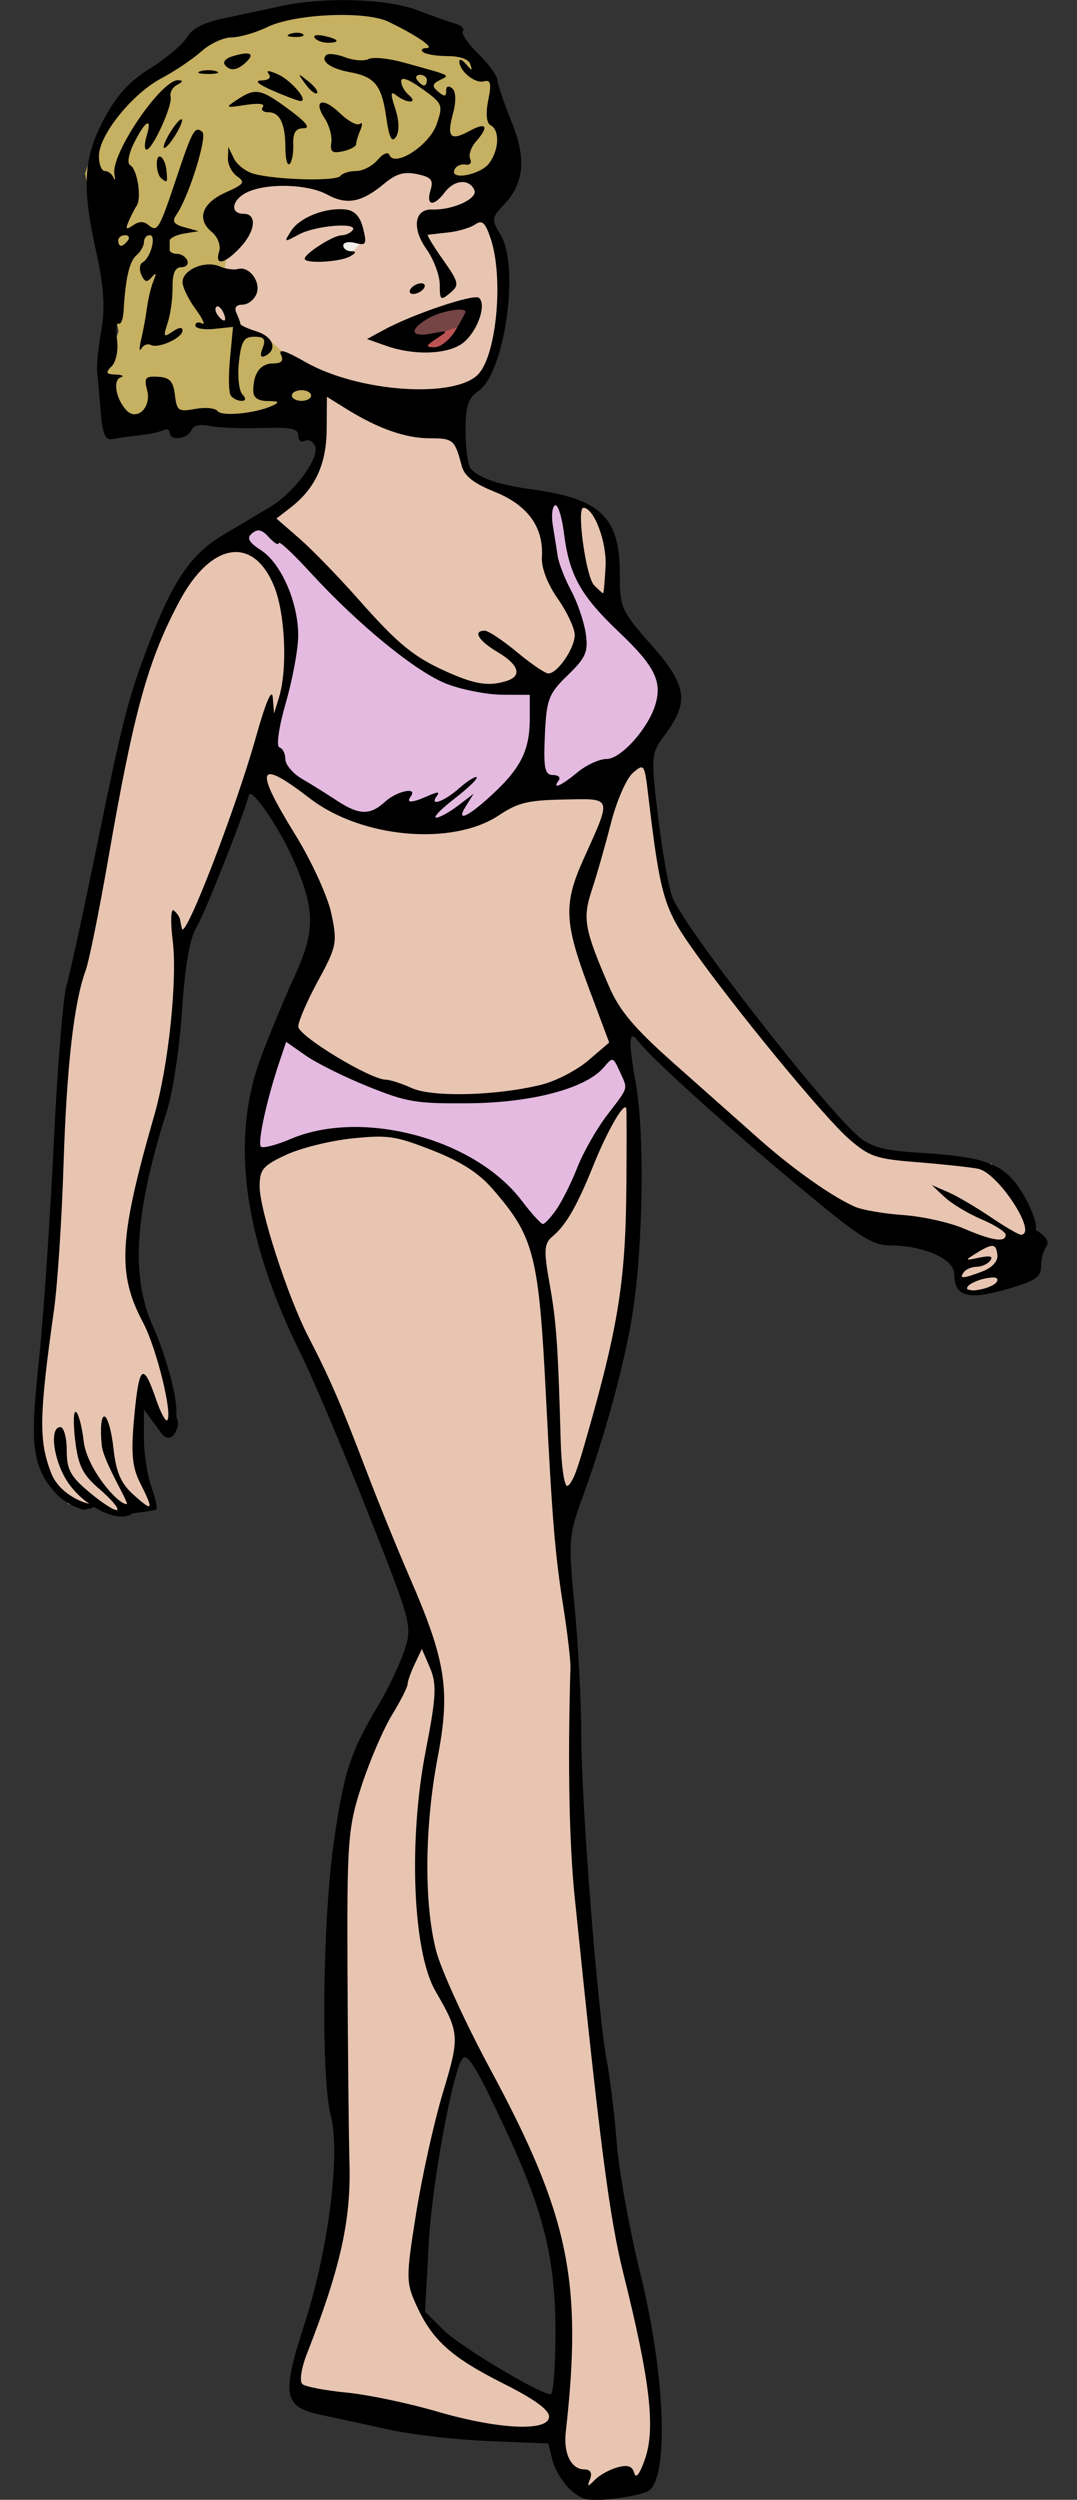
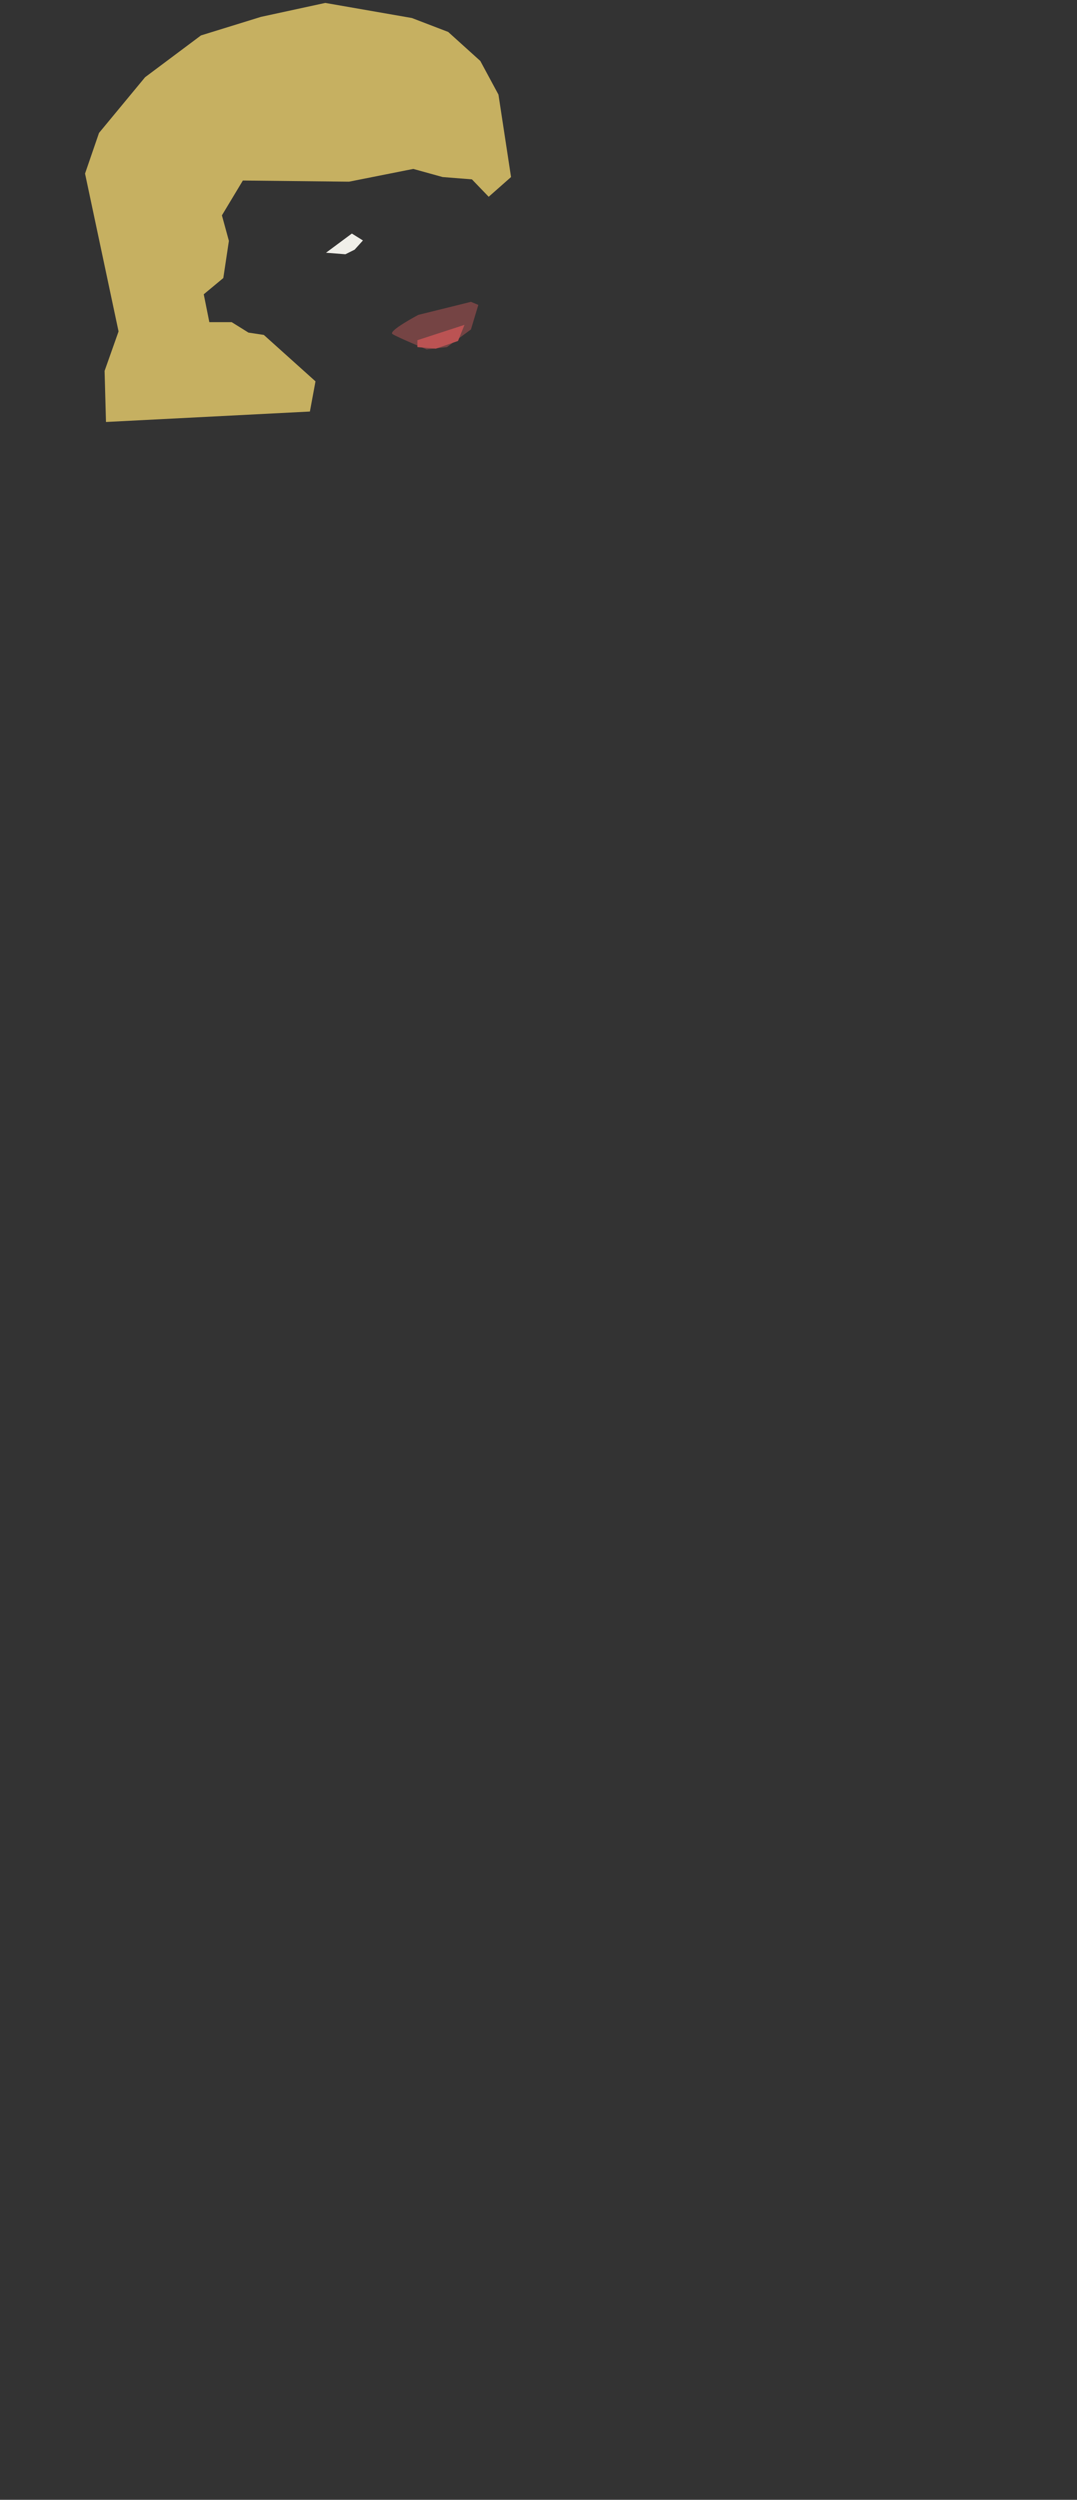
<svg xmlns="http://www.w3.org/2000/svg" xmlns:ns1="http://www.inkscape.org/namespaces/inkscape" xmlns:ns2="http://sodipodi.sourceforge.net/DTD/sodipodi-0.dtd" width="197.466mm" height="458.005mm" viewBox="0 0 699.682 1622.851" id="svg11523" version="1.1" ns1:version="0.91 r13725" ns2:docname="ladyinpink.svg">
  <rect x="0" y="0" width="699.682" height="1622.851" fill="#333333" stroke="none" />
  <defs id="defs11525" />
  <ns2:namedview id="base" pagecolor="#ffffff" bordercolor="#666666" borderopacity="1.0" ns1:pageopacity="0.0" ns1:pageshadow="2" ns1:zoom="0.2675" ns1:cx="695.58363" ns1:cy="252.57863" ns1:document-units="px" ns1:current-layer="layer1" showgrid="false" fit-margin-top="0" fit-margin-left="0" fit-margin-right="0" fit-margin-bottom="0" ns1:window-width="1916" ns1:window-height="1035" ns1:window-x="4" ns1:window-y="1" ns1:window-maximized="1" />
  <g ns1:label="Layer 1" ns1:groupmode="layer" id="layer1" transform="translate(671.662,865.606)">
    <g id="g12100" transform="matrix(4.178,0,0,3.47,-264.355,-1870.223)">
-       <path ns2:nodetypes="ccccccccccccccccccccccccccccccccccccccccccccccccccccccccccccccccccccccccccccccsccccccccccccccccccccccccccccccccccccccccccccccc" ns1:connector-curvature="0" id="path12086" d="m -47.78,363.034 -0.217,11.293 -4.344,8.904 -12.379,9.556 -6.515,9.339 -6.081,20.415 -5.864,36.703 -4.778,26.279 -0.652,30.405 -1.303,20.415 -1.955,18.46 2.172,11.293 2.823,4.778 2.606,0.869 1.303,-0.869 3.475,1.955 4.344,-1.303 1.737,0 -1.955,-5.212 -0.652,-8.904 0.869,-6.95 2.823,4.778 1.737,1.955 -0.217,-5.212 -2.172,-10.425 -2.389,-6.298 -1.955,-9.339 1.955,-13.465 2.389,-16.506 2.172,-11.728 1.955,-19.112 2.389,-6.733 7.818,-24.107 4.778,8.253 6.733,18.026 -4.995,17.374 -5.647,21.066 0,16.723 3.258,14.551 11.728,30.188 11.293,33.663 -6.515,15.42 -6.733,24.541 -0.217,31.491 0,24.758 -0.652,18.677 -4.995,21.066 -1.737,5.429 4.778,3.692 31.057,5.864 5.864,0 -2.172,-6.95 -9.99,-6.733 -5.429,-4.126 -3.475,-4.126 -1.303,-4.126 2.823,-23.673 1.086,-10.207 4.344,-13.248 7.818,19.546 4.344,14.334 2.172,18.026 -0.217,21.935 1.086,6.298 5.429,4.344 6.95,-2.172 1.737,-7.601 -0.869,-18.46 -6.298,-33.229 -5.429,-62.113 -0.217,-26.496 -0.652,-15.854 -0.652,-17.592 0.434,-3.692 6.95,-24.976 3.258,-23.455 -0.217,-17.374 -1.086,-11.511 c 0,0 -0.434,-11.945 0,-11.076 0.434,0.869 9.339,11.293 9.339,11.293 l 14.551,14.768 14.334,12.596 11.511,1.737 1.52,6.298 0.869,3.041 3.475,0.869 6.515,-2.823 1.086,-8.904 -2.606,-7.601 -3.692,-4.778 -9.122,-1.52 -6.081,-0.217 -3.909,-1.52 -4.778,-4.995 -13.9,-19.329 -11.293,-19.546 -3.041,-11.076 -1.52,-16.723 0,-2.606 4.344,-9.339 -3.258,-7.601 -6.515,-9.339 -0.652,-15.203 -2.063,-3.366 -2.715,-1.412 -12.162,-3.258 -2.172,-0.652 -2.823,-1.52 -1.52,-7.601 1.086,-7.601 3.692,-3.041 2.606,-10.425 -1.086,-14.334 -1.955,-5.864 -7.167,-22.804 -15.203,-7.601 -9.339,0.652 -6.95,3.475 -9.339,17.809 2.172,20.849 4.344,8.253 2.606,0.434 1.955,1.52 2.606,1.086 3.692,3.475 z" style="fill:#e7c5b1;fill-opacity:1;fill-rule:evenodd;stroke:none;stroke-width:1px;stroke-linecap:butt;stroke-linejoin:miter;stroke-opacity:1" />
      <path ns1:connector-curvature="0" id="path12088" d="m -49.3,366.508 -31.708,1.955 -0.217,-9.556 2.172,-7.384 -5.212,-29.536 2.172,-7.601 7.167,-10.425 8.687,-7.818 9.339,-3.475 9.99,-2.606 13.465,2.823 5.647,2.606 4.995,5.429 2.823,6.298 1.955,15.42 -3.475,3.692 -2.606,-3.258 -4.561,-0.434 -4.561,-1.52 -9.99,2.389 -16.506,-0.217 -3.258,6.515 1.086,4.778 -0.869,6.95 -3.041,3.041 0.869,5.212 3.475,0 2.606,1.955 2.389,0.434 8.036,8.687 z" style="fill:#c6b061;fill-opacity:1;fill-rule:evenodd;stroke:none;stroke-width:1px;stroke-linecap:butt;stroke-linejoin:miter;stroke-opacity:1" />
      <path ns1:connector-curvature="0" id="path12090" d="m -42.776,333.209 -4.019,3.589 3.014,0.287 1.435,-0.861 1.292,-1.723 z" style="fill:#f0efe9;fill-opacity:1;fill-rule:evenodd;stroke:none;stroke-width:1px;stroke-linecap:butt;stroke-linejoin:miter;stroke-opacity:1" />
      <path ns1:connector-curvature="0" id="path12092" d="m -24.259,345.984 -8.182,2.44 c 0,0 -4.737,3.014 -4.019,3.589 0.718,0.574 5.311,2.871 5.311,2.871 l 3.158,-0.431 3.732,-3.301 1.148,-4.593 z" style="fill:#754444;fill-opacity:1;fill-rule:evenodd;stroke:none;stroke-width:1px;stroke-linecap:butt;stroke-linejoin:miter;stroke-opacity:1" />
      <path ns1:connector-curvature="0" id="path12094" d="m -25.264,350.291 -7.321,2.871 0,1.292 2.871,0.287 3.445,-1.435 z" style="fill:#bb5353;fill-opacity:1;fill-rule:evenodd;stroke:none;stroke-width:1px;stroke-linecap:butt;stroke-linejoin:miter;stroke-opacity:1" />
-       <path ns1:connector-curvature="0" id="path12096" d="m -57.13,387.038 -4.019,4.306 4.019,2.44 4.45,9.187 0.287,11.34 -2.01,8.182 -2.01,8.9 10.479,8.469 9.905,4.163 14.641,-2.44 6.029,-3.589 12.058,-0.718 7.464,-9.474 2.44,-10.766 -6.172,-10.766 -7.177,-7.608 -1.435,-8.182 -1.148,-6.316 -5.885,-1.579 3.589,9.905 0.287,5.024 3.445,7.321 0.287,5.024 -2.44,6.029 -3.876,1.866 -9.761,0.431 -4.88,-2.44 -6.747,-5.168 -8.326,-10.766 -5.598,-6.029 -5.311,-5.885 z" style="fill:#e4bae1;fill-opacity:1;fill-rule:evenodd;stroke:none;stroke-width:1px;stroke-linecap:butt;stroke-linejoin:miter;stroke-opacity:1" />
-       <path ns1:connector-curvature="0" id="path12098" d="m -53.829,482.925 -3.732,13.637 -0.287,10.909 8.469,-5.455 9.33,-1.005 7.464,1.723 8.756,4.593 8.9,11.053 1.579,2.871 2.153,-3.014 4.019,-9.617 4.019,-9.474 4.306,-4.737 -1.005,-7.034 -2.01,-2.153 -3.876,4.45 -4.306,2.153 -7.177,2.584 -11.053,0.718 -6.603,-1.292 -5.598,-1.866 -5.311,-4.45 -6.029,-3.876 z" style="fill:#e4bae1;fill-opacity:1;fill-rule:evenodd;stroke:none;stroke-width:1px;stroke-linecap:butt;stroke-linejoin:miter;stroke-opacity:1" />
-       <path ns2:nodetypes="sscssssssssssssssssssssscsssssssscsssssssssssssssssccsscssssssssscssssssssscssssssssssssssssssssscsssscssssssssssccsssssssssscssssssssssscsssssscssssssssssssssssssscssssssssssscssscscccscssssscccsscssssssssssscsssssssssssssssssssssssssscsssscssscssssssssssssccssscsssccsscscsssssssssscccssssssssssssssscsssscsssssscsscsssccssssscssssscsssssssscssssssssssssssssssscssssssssssssssssssssssssssssccsssscsssssssssssssssssscsssssssssscsssssssssssscssssssssccsscsscccscssssssssssssscsscscscssscssssssssssssssssssssssssssssssssssssssscsssssssssssssssccsscccssssssssscsscssccccccsssssssssssssss" ns1:connector-curvature="0" id="path12082" d="m -8.779,755.314 c -1.163,-1.266 -2.418,-3.734 -2.788,-5.485 l -0.673,-3.183 -9.185,-0.434 c -5.052,-0.239 -12.11,-1.217 -15.685,-2.174 -3.575,-0.957 -8.208,-2.166 -10.296,-2.687 -6.017,-1.501 -6.353,-3.55 -2.771,-16.891 3.76,-14.006 5.658,-31.963 4.131,-39.084 -1.54,-7.18 -1.29,-36.295 0.438,-50.969 1.567,-13.305 2.563,-17.007 6.967,-25.895 1.499,-3.025 3.307,-7.603 4.018,-10.174 1.269,-4.593 1.17,-5.045 -5.71,-26 -3.851,-11.729 -8.487,-24.926 -10.302,-29.326 -9.065,-21.975 -11.097,-40.375 -6.185,-56 1.383,-4.4 3.684,-11.058 5.112,-14.795 3.204,-8.382 3.23,-12.293 0.139,-21.051 -2.243,-6.357 -6.826,-14.546 -7.21,-12.882 -1.008,4.378 -6.965,22.425 -8.163,24.729 -1.022,1.966 -1.794,7.309 -2.24,15.5 -0.375,6.875 -1.418,15.286 -2.317,18.69 -5.079,19.221 -5.717,31.135 -2.172,40.554 1.342,3.565 2.855,9.356 3.361,12.869 0.507,3.513 0.016,3.452 0.41,4.552 0.43,1.202 -0.9,5.104 -2.555,2.378 l -2.657,-4.377 0,5.301 c 0,2.915 0.522,7.043 1.16,9.173 0.638,2.13 0.976,4.052 0.75,4.272 -0.226,0.22 -3.729,0.727 -3.729,0.727 -1.924,1.998 -7.672,-1.222 -10.239,-6.253 -2.06,-4.037 -2.617,-9.887 -0.942,-9.887 0.55,0 1,1.95 1,4.333 0,3.657 0.573,4.906 3.667,8 2.017,2.017 3.898,3.435 4.182,3.152 0.283,-0.283 -0.943,-2.019 -2.724,-3.857 -2.675,-2.76 -3.34,-4.368 -3.82,-9.235 -0.319,-3.241 -0.252,-5.589 0.15,-5.217 0.402,0.372 0.929,2.802 1.172,5.4 0.476,5.097 5.247,11.83 6.688,11.83 0.515,0 -3.572,-7.84 -3.856,-10.906 -0.28,-3.025 -0.11,-5.5 0.378,-5.5 0.488,0 1.129,2.671 1.425,5.935 0.412,4.538 1.15,6.595 3.139,8.74 3.028,3.265 3.174,2.941 1.009,-2.239 -1.266,-3.029 -1.447,-5.631 -0.887,-12.709 0.744,-9.403 1.37,-9.936 3.379,-2.879 0.681,2.391 1.449,4.136 1.708,3.877 0.931,-0.931 -1.651,-13.567 -3.737,-18.282 -4.062,-9.183 -3.763,-15.769 1.768,-38.898 2.178,-9.108 3.59,-25.3 2.838,-32.544 -0.371,-3.575 -0.293,-6.125 0.174,-5.667 0.467,0.458 0.905,1.246 0.974,1.75 0.069,0.504 0.198,1.254 0.287,1.667 0.48,2.215 8.409,-22.508 11.533,-35.959 1.482,-6.381 2.466,-9.151 2.591,-7.291 l 0.201,3 0.763,-3 c 1.367,-5.374 0.971,-15.831 -0.794,-20.934 -3.254,-9.41 -9.802,-8.102 -14.692,2.934 -4.89,11.035 -7.056,20.458 -11.035,48 -1.43,9.9 -3.015,19.35 -3.521,21 -1.832,5.971 -2.97,17.927 -3.452,36.281 -0.271,10.295 -0.938,22.544 -1.482,27.219 -2.318,19.89 -2.389,24.431 -0.481,30.497 1.183,3.76 4.604,5.491 5.786,5.8 2.472,0.646 -0.692,1.169 -0.692,1.169 0,0 -2.41,-0.667 -4.198,-2.924 -4.242,-5.353 -4.018,-10.515 -2.729,-25.502 0.688,-7.997 1.707,-26.016 2.265,-40.041 0.558,-14.025 1.45,-27.324 1.981,-29.552 0.531,-2.229 2.569,-13.479 4.528,-25 4.282,-25.179 5.015,-28.634 8.265,-38.948 3.698,-11.739 6.573,-16.84 11.459,-20.333 2.361,-1.688 5.727,-4.104 7.48,-5.368 3.774,-2.722 7.734,-9.259 6.909,-11.408 -0.32,-0.835 -1.036,-1.238 -1.59,-0.896 -0.554,0.342 -1.007,-0.105 -1.007,-0.994 0,-1.324 -1.04,-1.581 -5.75,-1.42 -3.163,0.108 -6.785,-0.07 -8.05,-0.395 -1.513,-0.389 -2.49,-0.094 -2.857,0.861 -0.64,1.667 -3.343,1.985 -3.343,0.393 0,-0.582 -0.439,-0.787 -0.977,-0.455 -0.537,0.332 -2.225,0.766 -3.75,0.965 -1.525,0.199 -3.416,0.516 -4.202,0.705 -1.076,0.259 -1.519,-1.013 -1.794,-5.156 -0.201,-3.025 -0.449,-6.4 -0.552,-7.5 -0.103,-1.1 0.191,-4.571 0.654,-7.713 0.606,-4.116 0.391,-8.17 -0.771,-14.5 -2.285,-12.45 -2.04,-17.661 1.173,-24.963 1.991,-4.525 3.92,-7.078 7.211,-9.546 2.471,-1.853 5.037,-4.46 5.702,-5.793 0.848,-1.702 2.638,-2.783 6.007,-3.629 2.639,-0.663 6.598,-1.678 8.798,-2.256 6.495,-1.707 16.348,-1.34 20.934,0.78 2.236,1.034 4.882,2.156 5.879,2.493 0.997,0.337 1.579,0.993 1.291,1.458 -0.287,0.464 0.791,2.38 2.396,4.257 1.605,1.877 2.936,4.056 2.959,4.842 0.022,0.786 0.995,4.253 2.16,7.705 2.391,7.08 2.049,11.611 -1.19,15.728 -1.879,2.389 -1.912,2.771 -0.474,5.552 3.016,5.833 0.659,25.867 -3.441,29.246 -1.604,1.322 -2.012,2.85 -1.999,7.5 0.008,3.212 0.346,6.335 0.75,6.94 1.172,1.755 4.388,3.111 9.235,3.895 11.025,1.784 14,5.172 14,15.948 0,6.26 0.212,6.831 4.908,13.227 5.551,7.56 5.93,10.619 2.085,16.84 -2.148,3.476 -2.178,3.918 -1.049,15.284 0.639,6.438 1.639,13.215 2.222,15.06 1.805,5.72 24.365,40.477 29.253,45.068 1.804,1.695 3.958,2.363 8.738,2.711 10.958,0.797 13.65,2.05 16.503,7.681 1.378,2.719 2.285,5.786 2.016,6.814 0,0 2.565,1.62 1.633,3.12 -0.445,0.688 -0.809,2.342 -0.809,3.676 0,2.034 -0.865,2.726 -5.355,4.285 -6.025,2.092 -8.145,1.342 -8.145,-2.884 0,-2.796 -4.79,-5.327 -10.084,-5.327 -2.69,0 -4.848,-1.71 -14.823,-11.75 -11.029,-11.1 -22.399,-23.509 -24.179,-26.389 -1.518,-2.456 -1.635,-0.352 -0.434,7.801 1.385,9.399 1.169,29.813 -0.45,42.696 -1.172,9.328 -4.348,23.378 -7.958,35.209 -2.012,6.596 -2.087,7.921 -1.114,19.895 0.573,7.056 1.041,17.826 1.041,23.933 -0.001,12.742 2.56,52.192 3.968,61.105 0.521,3.3 1.223,10.275 1.561,15.5 0.337,5.225 1.996,16.25 3.686,24.5 3.839,18.735 4.444,37.88 1.28,40.505 -0.583,0.484 -3.082,1.154 -5.554,1.489 -3.854,0.523 -4.795,0.282 -6.609,-1.693 z m 7.341,-4.198 c 1.61,-0.511 2.27,-0.228 2.574,1.104 0.255,1.119 0.888,0.104 1.685,-2.701 1.631,-5.741 0.761,-14.706 -3.346,-34.508 -2.204,-10.626 -3.668,-24.209 -7.595,-70.5 -0.869,-10.242 -1.1,-25.126 -0.667,-43 0.033,-1.375 -0.479,-6.614 -1.138,-11.642 -1.263,-9.627 -1.701,-16.035 -2.657,-38.858 -1.125,-26.844 -1.831,-30.137 -8.399,-39.176 -2.123,-2.922 -4.926,-5.065 -9.332,-7.135 -5.724,-2.689 -6.857,-2.889 -12.446,-2.194 -3.382,0.42 -7.994,1.801 -10.25,3.069 -3.601,2.024 -4.102,2.74 -4.108,5.871 -0.008,4.44 4.365,20.682 7.592,28.194 3.3,7.683 5.064,12.585 8.949,24.872 1.826,5.775 4.865,14.775 6.753,20 5.679,15.715 6.389,21.177 4.392,33.779 -2.052,12.948 -2.145,27.413 -0.234,36.221 0.776,3.575 4.541,13.484 8.366,22.021 12.291,27.429 14.425,39.739 11.784,67.979 -0.379,4.047 0.848,7 2.908,7 0.908,0 1.232,0.641 0.883,1.75 -0.499,1.587 -0.426,1.6 0.785,0.146 0.735,-0.882 2.31,-1.914 3.5,-2.292 z m -10.673,-9.489 c 0,-1.265 -2.308,-3.28 -7.016,-6.124 -8.125,-4.909 -11.096,-8.098 -13.563,-14.556 -1.684,-4.41 -1.689,-5.285 -0.102,-17.289 0.92,-6.955 2.797,-17.135 4.171,-22.623 2.645,-10.562 2.608,-11.18 -1.16,-19.022 -3.527,-7.341 -4.227,-28.182 -1.51,-44.949 1.635,-10.086 1.739,-12.503 0.668,-15.5 l -1.268,-3.551 -1.11,2.815 c -0.611,1.548 -1.11,3.251 -1.11,3.783 0,0.532 -1.098,3.135 -2.44,5.783 -1.342,2.648 -3.465,8.596 -4.717,13.217 -2.11,7.785 -2.271,10.311 -2.187,34.402 0.05,14.3 0.19,30.725 0.312,36.5 0.222,10.514 -1.459,19.495 -6.613,35.34 -0.898,2.76 -1.199,5.215 -0.701,5.713 0.481,0.481 3.568,1.188 6.86,1.573 3.293,0.385 9.587,1.967 13.987,3.517 9.671,3.406 17.5,3.841 17.5,0.972 z m 0.993,-15.865 c -0.008,-13.763 -1.844,-22.626 -7.928,-38.273 -4.269,-10.979 -5.64,-13.736 -6.436,-12.94 -1.46,1.46 -4.834,23.277 -5.331,34.47 l -0.578,13.007 2.865,3.405 c 2.596,3.085 14.844,11.932 16.664,12.037 0.412,0.024 0.747,-5.244 0.743,-11.707 z m 3.788,-163 c 5.952,-24.39 7.127,-32.784 7.244,-51.75 0.044,-7.15 0.041,-13.45 -0.008,-14 -0.156,-1.776 -2.885,3.823 -5.116,10.5 -2.549,7.625 -4.274,11.231 -6.383,13.34 -1.303,1.303 -1.367,2.611 -0.436,8.845 1.051,7.032 1.315,11.548 1.729,29.566 0.104,4.537 0.555,8.25 1.001,8.25 0.446,0 1.333,-2.138 1.97,-4.75 z M 57.464,529.391 c 0.299,-0.484 0.104,-0.879 -0.434,-0.879 -1.706,0 -4.141,1.184 -4.141,2.013 0,1.005 3.841,0.052 4.575,-1.134 z m -2.193,-2.007 c 1.464,-0.667 2.418,-1.893 2.334,-3 -0.17,-2.252 -0.728,-2.324 -3.274,-0.422 -1.856,1.386 -1.835,1.423 0.465,0.842 1.679,-0.424 2.19,-0.258 1.691,0.55 -0.393,0.637 -1.337,1.158 -2.097,1.158 -0.76,0 -1.66,0.45 -2,1 -0.797,1.289 -0.167,1.261 2.881,-0.128 z m 3.619,-6.852 c 0,-0.539 -1.688,-1.841 -3.75,-2.894 -2.062,-1.053 -4.65,-2.927 -5.75,-4.166 l -2,-2.252 2.5,1.301 c 1.375,0.716 4.346,2.806 6.603,4.646 2.257,1.839 4.394,3.345 4.75,3.345 2.743,0 -3.479,-11.573 -6.632,-12.334 -1.222,-0.295 -5.445,-0.845 -9.386,-1.222 -6.523,-0.624 -7.479,-1.011 -10.662,-4.315 -3.852,-3.997 -17.974,-24.66 -24.552,-35.922 -4.282,-7.333 -4.877,-9.864 -6.719,-28.591 -0.561,-5.708 -0.633,-5.827 -2.385,-4 -0.994,1.036 -2.523,5.259 -3.398,9.384 -0.875,4.125 -2.208,9.741 -2.961,12.481 -1.475,5.368 -1.194,7.292 2.63,17.978 1.657,4.629 3.926,7.873 10.172,14.541 4.422,4.72 10.336,11.039 13.143,14.041 5.262,5.629 11.351,10.813 14.955,12.73 1.132,0.602 4.507,1.301 7.5,1.554 2.993,0.253 7.242,1.39 9.442,2.528 4.417,2.284 6.5,2.659 6.5,1.169 z m -69.846,-4.77 c 0.872,-1.512 2.333,-5.047 3.248,-7.855 0.915,-2.808 2.998,-7.211 4.631,-9.785 3.424,-5.399 3.261,-4.708 1.929,-8.212 -1.019,-2.679 -1.066,-2.693 -2.458,-0.706 -2.756,3.935 -11.163,6.625 -21.004,6.721 -8.185,0.08 -9.6,-0.203 -15.629,-3.126 -3.646,-1.767 -8.008,-4.373 -9.692,-5.79 l -3.062,-2.577 -1.059,3.79 c -1.985,7.107 -3.447,15.233 -2.849,15.832 0.329,0.329 2.423,-0.334 4.655,-1.472 11.089,-5.657 28.546,-0.047 35.854,11.522 1.53,2.422 3.023,4.405 3.317,4.406 0.294,9.9e-4 1.248,-1.236 2.119,-2.748 z m -2.297,-23.325 c 2.213,-0.663 5.479,-2.707 7.258,-4.543 l 3.235,-3.337 -3.195,-10.272 c -3.797,-12.208 -3.914,-15.693 -0.81,-24 4.446,-11.897 4.591,-11.361 -3.024,-11.19 -5.621,0.126 -7.136,0.569 -10.139,2.965 -7.254,5.788 -21.356,4.26 -29.388,-3.184 -8.18,-7.581 -8.745,-5.843 -2.232,6.86 2.524,4.924 5.015,11.479 5.58,14.682 0.957,5.433 0.831,6.202 -2.06,12.579 -1.694,3.736 -3.08,7.595 -3.08,8.576 0,1.752 11.226,9.94 13.627,9.94 0.629,0 2.433,0.703 4.008,1.563 3.235,1.765 13.253,1.449 20.22,-0.638 z m -13.035,-52.175 2.45,-2.25 -1.224,2.349 c -1.704,3.27 0.612,1.841 4.763,-2.941 3.906,-4.499 5.189,-7.83 5.189,-13.473 l 0,-4.435 -4.25,-0.022 c -2.337,-0.012 -6.188,-0.902 -8.557,-1.977 -4.745,-2.154 -13.776,-11.008 -21.316,-20.901 -2.683,-3.52 -4.892,-5.995 -4.909,-5.5 -0.018,0.495 -0.694,0.023 -1.504,-1.047 -1.122,-1.484 -1.749,-1.669 -2.64,-0.779 -0.89,0.89 -0.555,1.649 1.409,3.194 3.133,2.464 5.769,9.769 5.758,15.959 -0.004,2.515 -0.873,8.172 -1.929,12.572 -1.083,4.509 -1.516,8.145 -0.992,8.333 0.511,0.183 0.929,1.175 0.929,2.203 0,1.028 1.153,2.678 2.562,3.667 1.409,0.988 3.837,2.809 5.394,4.047 3.49,2.773 5.208,2.83 7.543,0.25 1.829,-2.021 5.143,-2.849 4,-1 -0.805,1.302 0.132,1.268 2.686,-0.1 1.494,-0.8 1.869,-0.8 1.375,0 -1.276,2.065 1.085,1.105 3.435,-1.396 1.29,-1.373 2.529,-2.312 2.754,-2.087 0.225,0.225 -1.314,2.011 -3.421,3.969 -2.106,1.958 -3.409,3.572 -2.894,3.587 0.515,0.015 2.038,-0.985 3.386,-2.223 z m 18.588,-6.25 c 1.375,-1.375 3.414,-2.5 4.531,-2.5 2.246,0 6.511,-5.747 7.607,-10.25 1.048,-4.305 -0.166,-7.198 -5.641,-13.449 -5.984,-6.832 -7.766,-10.67 -8.583,-18.486 -0.331,-3.169 -0.96,-5.54 -1.397,-5.27 -0.437,0.27 -0.594,1.945 -0.349,3.723 0.245,1.777 0.584,4.357 0.755,5.732 0.17,1.375 1.113,4.3 2.095,6.5 0.982,2.2 2.004,5.8 2.272,8 0.419,3.444 0.03,4.531 -2.795,7.822 -2.985,3.477 -3.306,4.493 -3.56,11.25 -0.23,6.117 -0.01,7.428 1.248,7.428 0.84,0 1.249,0.45 0.909,1 -1.118,1.809 0.364,1.045 2.909,-1.5 z M -18.692,416.905 c 2.439,-0.936 1.885,-3.041 -1.418,-5.393 -2.978,-2.121 -3.918,-4 -2,-4 0.55,0 2.8,1.8 5,4 2.2,2.2 4.398,4 4.885,4 1.426,0 4.116,-4.73 4.103,-7.215 -0.007,-1.257 -1.196,-4.31 -2.643,-6.785 -1.574,-2.692 -2.562,-5.791 -2.459,-7.713 0.299,-5.603 -2.177,-9.765 -7.279,-12.235 -3.325,-1.61 -4.776,-2.977 -5.194,-4.893 -1.066,-4.89 -1.323,-5.159 -4.931,-5.159 -3.802,0 -8.059,-1.799 -13.005,-5.496 l -3.023,-2.26 -0.037,6.128 c -0.039,6.487 -1.79,11.035 -5.623,14.606 l -2.185,2.036 3.571,3.743 c 1.964,2.059 6.049,7.118 9.078,11.243 6.378,8.687 8.745,10.998 14.229,13.895 4.131,2.182 6.232,2.535 8.933,1.498 z M -3.326,395.466 c 0.199,-4.584 -1.805,-10.954 -3.447,-10.954 -1.095,0 0.399,12.977 1.671,14.51 0.68,0.82 1.309,1.49 1.397,1.49 0.088,0 0.259,-2.271 0.38,-5.046 z M -74.609,362.517 c -0.51,-2.323 -0.285,-2.655 1.706,-2.514 1.811,0.129 2.36,0.844 2.612,3.401 0.294,2.989 0.536,3.19 3.155,2.614 1.566,-0.344 3.121,-0.163 3.471,0.403 0.66,1.068 5.927,0.443 8.556,-1.016 1.159,-0.643 0.989,-0.839 -0.75,-0.862 -1.541,-0.021 -2.25,-0.635 -2.25,-1.949 0,-3.227 1.123,-5.082 3.076,-5.082 1.326,0 1.678,-0.479 1.223,-1.665 -0.444,-1.158 0.722,-0.729 3.831,1.41 8.226,5.66 23.369,6.898 26.912,2.2 2.82,-3.739 3.889,-18.053 1.887,-25.263 -0.848,-3.054 -1.332,-3.592 -2.419,-2.69 -0.748,0.62 -2.631,1.295 -4.184,1.499 -1.554,0.204 -2.98,0.402 -3.17,0.44 -0.19,0.038 0.87,2.143 2.356,4.677 2.48,4.231 2.569,4.74 1.095,6.214 -1.474,1.474 -1.606,1.347 -1.606,-1.551 0,-1.736 -0.935,-4.742 -2.078,-6.68 -2.296,-3.891 -1.868,-7.503 0.875,-7.39 3.269,0.135 7.197,-2.056 6.577,-3.67 -0.822,-2.142 -3.122,-1.909 -4.606,0.468 -1.704,2.728 -2.937,2.52 -2.211,-0.372 0.492,-1.961 0.133,-2.489 -2.075,-3.043 -2.069,-0.519 -3.234,-0.106 -5.177,1.837 -3.452,3.452 -5.767,3.977 -8.792,1.994 -2.984,-1.955 -9.154,-2.214 -12.324,-0.518 -2.488,1.331 -2.953,4.101 -0.689,4.101 2.146,0 1.851,3.285 -0.573,6.365 -2.45,3.114 -3.947,3.426 -3.227,0.671 0.288,-1.1 -0.217,-2.694 -1.147,-3.625 -2.417,-2.417 -1.523,-5.436 2.198,-7.425 2.796,-1.494 3.042,-1.913 1.75,-2.985 -0.826,-0.686 -1.474,-2.204 -1.439,-3.374 l 0.063,-2.128 0.872,2.162 c 0.48,1.189 1.895,2.487 3.145,2.883 3.599,1.142 12.77,1.404 13.401,0.383 0.315,-0.51 1.422,-0.928 2.458,-0.928 1.036,0 2.537,-0.932 3.334,-2.07 0.828,-1.181 1.612,-1.585 1.827,-0.94 0.806,2.417 6.2,-1.773 7.34,-5.701 1.052,-3.624 0.956,-3.913 -2.202,-6.637 -2.137,-1.844 -3.302,-2.355 -3.302,-1.45 0,0.769 0.54,1.938 1.2,2.598 0.667,0.667 0.756,1.2 0.2,1.2 -0.55,0 -1.524,-0.524 -2.165,-1.165 -0.887,-0.887 -0.923,-0.288 -0.152,2.503 0.61,2.208 0.656,4.306 0.117,5.27 -0.654,1.169 -1.063,0.193 -1.513,-3.609 -0.721,-6.091 -1.765,-7.638 -5.744,-8.511 -2.977,-0.654 -4.619,-2.144 -3.547,-3.216 0.328,-0.328 1.652,-0.115 2.942,0.473 1.29,0.588 2.902,0.726 3.581,0.306 0.679,-0.42 3.113,-0.137 5.408,0.629 7.717,2.575 7.289,2.322 5.653,3.333 -1.166,0.72 -1.211,1.157 -0.222,2.146 0.989,0.989 1.242,0.957 1.242,-0.158 0,-0.885 0.35,-1.05 0.951,-0.449 0.567,0.567 0.614,2.445 0.117,4.65 -1.02,4.522 -0.429,5.266 2.603,3.28 2.615,-1.714 3.029,-0.819 0.941,2.037 -0.764,1.045 -1.159,2.499 -0.877,3.232 0.282,0.734 -0.05,1.202 -0.736,1.042 -0.686,-0.16 -1.454,0.273 -1.707,0.962 -0.765,2.086 4.075,0.968 5.424,-1.253 1.518,-2.5 1.63,-6.169 0.215,-7.044 -0.665,-0.411 -0.814,-2.182 -0.392,-4.678 0.532,-3.149 0.385,-3.918 -0.679,-3.56 -1.376,0.463 -3.781,-1.884 -3.811,-3.718 -0.009,-0.55 0.461,-0.325 1.044,0.5 0.943,1.333 1.015,1.333 0.651,0 -0.252,-0.92 -1.602,-1.5 -3.492,-1.5 -1.695,0 -3.419,-0.338 -3.833,-0.75 -0.413,-0.412 -0.166,-0.75 0.55,-0.75 1.333,0 -1.529,-2.368 -5.975,-4.944 -3.566,-2.066 -14.553,-1.477 -18.8,1.009 -1.819,1.065 -4.328,1.936 -5.576,1.936 -1.248,0 -3.359,1.179 -4.693,2.62 -1.333,1.441 -4.134,3.711 -6.224,5.044 -4.542,2.898 -9.7,10.625 -9.7,14.532 0,1.542 0.417,2.804 0.927,2.804 0.51,0 1.12,0.562 1.356,1.25 0.236,0.688 0.293,0.392 0.126,-0.658 -0.594,-3.725 7.219,-17.611 9.889,-17.577 0.84,0.011 0.803,0.268 -0.125,0.856 -0.73,0.463 -1.19,1.468 -1.023,2.235 0.344,1.581 -2.807,9.894 -3.75,9.894 -0.339,0 -0.334,-1.125 0.011,-2.5 0.929,-3.7 -0.161,-3.032 -1.92,1.177 -0.883,2.112 -1.144,3.921 -0.614,4.25 1.085,0.674 1.799,6.129 0.99,7.574 -0.307,0.55 -0.864,1.851 -1.236,2.891 -0.539,1.505 -0.402,1.663 0.67,0.774 0.951,-0.789 1.659,-0.805 2.41,-0.054 1.391,1.391 1.665,0.841 4.289,-8.611 2.557,-9.209 2.916,-9.984 4.08,-8.82 0.834,0.834 -2.11,12.176 -4.016,15.467 -0.738,1.275 -0.458,1.813 1.241,2.377 l 2.195,0.729 -2.25,0.443 c -1.238,0.243 -2.25,0.861 -2.25,1.373 l 0,1.68 c 0,0.412 0.525,0.75 1.167,0.75 0.642,0 1.354,0.562 1.583,1.25 0.229,0.688 -0.205,1.25 -0.965,1.25 -0.939,0 -1.366,1.202 -1.333,3.75 0.027,2.062 -0.317,5.066 -0.764,6.675 -0.717,2.581 -0.629,2.772 0.75,1.628 0.997,-0.827 1.563,-0.903 1.563,-0.21 0,1.381 -3.749,3.431 -4.935,2.698 -0.492,-0.304 -1.159,0.013 -1.484,0.704 -0.325,0.691 -0.327,-0.094 -0.006,-1.744 0.321,-1.65 0.732,-4.35 0.913,-6 0.181,-1.65 0.638,-3.9 1.015,-5 0.485,-1.414 0.406,-1.609 -0.27,-0.666 -0.767,1.071 -1.088,0.988 -1.628,-0.42 -0.37,-0.965 -0.281,-2.015 0.199,-2.334 1.257,-0.836 2.178,-5.08 1.103,-5.08 -0.499,0 -0.906,0.585 -0.906,1.3 0,0.715 -0.522,1.822 -1.16,2.46 -1.098,1.098 -1.718,4.335 -2.003,10.459 -0.07,1.496 -0.417,2.54 -0.773,2.32 -0.355,-0.22 -0.465,1.15 -0.244,3.044 0.221,1.894 -0.153,4.112 -0.831,4.93 -1.015,1.223 -0.902,1.5 0.639,1.565 1.03,0.043 1.358,0.29 0.729,0.548 -1.23,0.504 -0.694,4.073 0.921,6.135 1.64,2.095 3.924,-0.568 3.224,-3.758 z m 13.015,1.021 c -0.331,-0.536 -0.39,-3.649 -0.131,-6.918 l 0.471,-5.944 -2.928,0.371 c -1.61,0.204 -2.928,-0.085 -2.928,-0.641 0,-0.556 0.465,-0.724 1.034,-0.372 0.569,0.351 0.12,-0.859 -0.996,-2.691 -1.117,-1.831 -2.032,-4.102 -2.034,-5.045 -0.005,-2.307 3.501,-4.11 5.746,-2.955 0.963,0.495 2.245,0.721 2.85,0.502 1.739,-0.63 3.63,2.368 2.915,4.62 -0.357,1.126 -1.343,2.048 -2.19,2.048 -0.993,0 -1.324,0.561 -0.933,1.582 0.334,0.87 0.607,1.781 0.607,2.025 0,0.244 1.125,0.871 2.5,1.393 2.592,0.986 3.321,3.375 1.393,4.566 -0.745,0.46 -0.887,-0.011 -0.433,-1.441 0.532,-1.675 0.258,-2.125 -1.292,-2.125 -1.619,0 -2.043,0.839 -2.396,4.75 -0.236,2.612 -0.001,5.312 0.522,6 0.618,0.813 0.579,1.25 -0.112,1.25 -0.585,0 -1.334,-0.439 -1.666,-0.974 z m -1.171,-15.569 c -0.326,-0.849 -0.807,-1.329 -1.069,-1.067 -0.262,0.262 -0.18,0.957 0.183,1.543 0.986,1.595 1.562,1.286 0.886,-0.477 z m 25.252,6.214 -2.903,-1.239 2.604,-1.706 c 4.495,-2.945 14.023,-6.806 14.802,-5.998 1.173,1.216 -0.109,5.906 -2.24,8.193 -2.226,2.389 -7.647,2.721 -12.263,0.75 z m 10.83,-2.824 c 0.865,-1.734 1.573,-3.309 1.573,-3.5 0,-0.957 -3.827,-0.156 -5.777,1.21 -3.067,2.148 -2.795,3.614 0.527,2.844 2.658,-0.616 2.683,-0.585 0.75,0.949 -1.716,1.362 -1.762,1.591 -0.323,1.619 0.922,0.018 2.385,-1.387 3.25,-3.122 z m -6.927,-7.846 c 0.34,-0.55 1.068,-1 1.618,-1 0.55,0 0.722,0.45 0.382,1 -0.34,0.55 -1.068,1 -1.618,1 -0.55,0 -0.722,-0.45 -0.382,-1 z m -16.5,-5.59 c 0,-0.959 4.398,-4.341 5.691,-4.377 0.655,-0.018 1.451,-0.453 1.768,-0.967 0.946,-1.531 -5.764,-0.89 -8.358,0.798 -2.344,1.525 -2.371,1.509 -1.189,-0.7 1.35,-2.522 5.395,-4.41 8.486,-3.96 1.391,0.203 2.238,1.326 2.695,3.575 0.589,2.895 0.447,3.209 -1.213,2.683 -1.038,-0.33 -1.88,-0.119 -1.88,0.471 0,0.587 0.562,1.074 1.25,1.083 0.833,0.01 0.75,0.338 -0.25,0.985 -1.63,1.053 -7,1.368 -7,0.41 z m -22.333,-15.077 c -0.367,-0.367 -0.667,-1.567 -0.667,-2.667 0,-2.508 1.322,-1.33 1.52,1.354 0.161,2.191 0.108,2.274 -0.853,1.313 z m 19.333,-5.585 c 0,-4.607 -0.846,-6.748 -2.666,-6.748 -0.799,0 -1.178,-0.443 -0.843,-0.985 0.379,-0.614 -0.635,-0.756 -2.691,-0.378 -3.154,0.58 -3.212,0.537 -1.3,-0.983 2.847,-2.264 3.66,-2.078 8.068,1.846 2.685,2.39 3.398,3.499 2.249,3.5 -1.224,5.7e-4 -1.66,0.823 -1.597,3.015 0.047,1.658 -0.208,3.308 -0.567,3.667 -0.359,0.359 -0.653,-0.961 -0.653,-2.932 z m 7.138,-1.076 c 0.143,-1.195 -0.315,-3.223 -1.02,-4.508 -1.883,-3.436 -0.311,-4.086 2.364,-0.978 1.272,1.477 2.655,2.377 3.074,2 0.419,-0.377 0.465,0.138 0.103,1.146 -0.363,1.007 -0.659,2.192 -0.659,2.633 0,0.441 -0.928,1.044 -2.061,1.341 -1.661,0.434 -2.011,0.117 -1.801,-1.633 z m -26.067,0.828 c 0,-0.55 0.643,-2.125 1.429,-3.5 0.786,-1.375 1.429,-2.05 1.429,-1.5 0,0.55 -0.643,2.125 -1.429,3.5 -0.786,1.375 -1.429,2.05 -1.429,1.5 z m 16.929,-10.56 c -2.281,-1.201 -2.87,-1.86 -1.691,-1.892 1.054,-0.028 1.525,-0.507 1.129,-1.148 -0.483,-0.782 -0.074,-0.775 1.418,0.023 2.107,1.128 4.897,5.171 3.429,4.969 -0.432,-0.059 -2.36,-0.938 -4.285,-1.952 z m 5.1,-1.235 c -1.265,-2.106 -1.244,-2.128 0.478,-0.478 0.991,0.949 1.587,1.941 1.324,2.205 -0.263,0.263 -1.074,-0.514 -1.802,-1.726 z m -16.35,-2.367 c 0.688,-0.277 1.812,-0.277 2.5,0 0.688,0.277 0.125,0.504 -1.25,0.504 -1.375,0 -1.938,-0.227 -1.25,-0.504 z m 3.815,-1.233 c -0.304,-0.492 0.156,-1.167 1.023,-1.5 2.754,-1.057 3.731,-0.694 2.412,0.895 -1.412,1.702 -2.625,1.915 -3.435,0.605 z m 13.993,-5.012 c -0.308,-0.499 0.34,-0.671 1.441,-0.383 2.335,0.611 2.63,1.29 0.56,1.29 -0.793,0 -1.693,-0.408 -2.001,-0.907 z m -3.745,-0.776 c 0.722,-0.289 1.584,-0.253 1.917,0.079 0.332,0.332 -0.258,0.569 -1.312,0.525 -1.165,-0.048 -1.402,-0.285 -0.604,-0.604 z m 3.188,67.683 c 0,-0.55 -0.675,-1 -1.5,-1 -0.825,0 -1.5,0.45 -1.5,1 0,0.55 0.675,1 1.5,1 0.825,0 1.5,-0.45 1.5,-1 z m -28.5,-29 c 0.34,-0.55 0.141,-1 -0.441,-1 -0.582,0 -1.059,0.45 -1.059,1 0,0.55 0.198,1 0.441,1 0.243,0 0.719,-0.45 1.059,-1 z m 46.5,-30 c 0,-0.55 -0.477,-1 -1.059,-1 -0.582,0 -0.781,0.45 -0.441,1 0.34,0.55 0.816,1 1.059,1 0.243,0 0.441,-0.45 0.441,-1 z" style="fill:#000000" />
    </g>
  </g>
</svg>